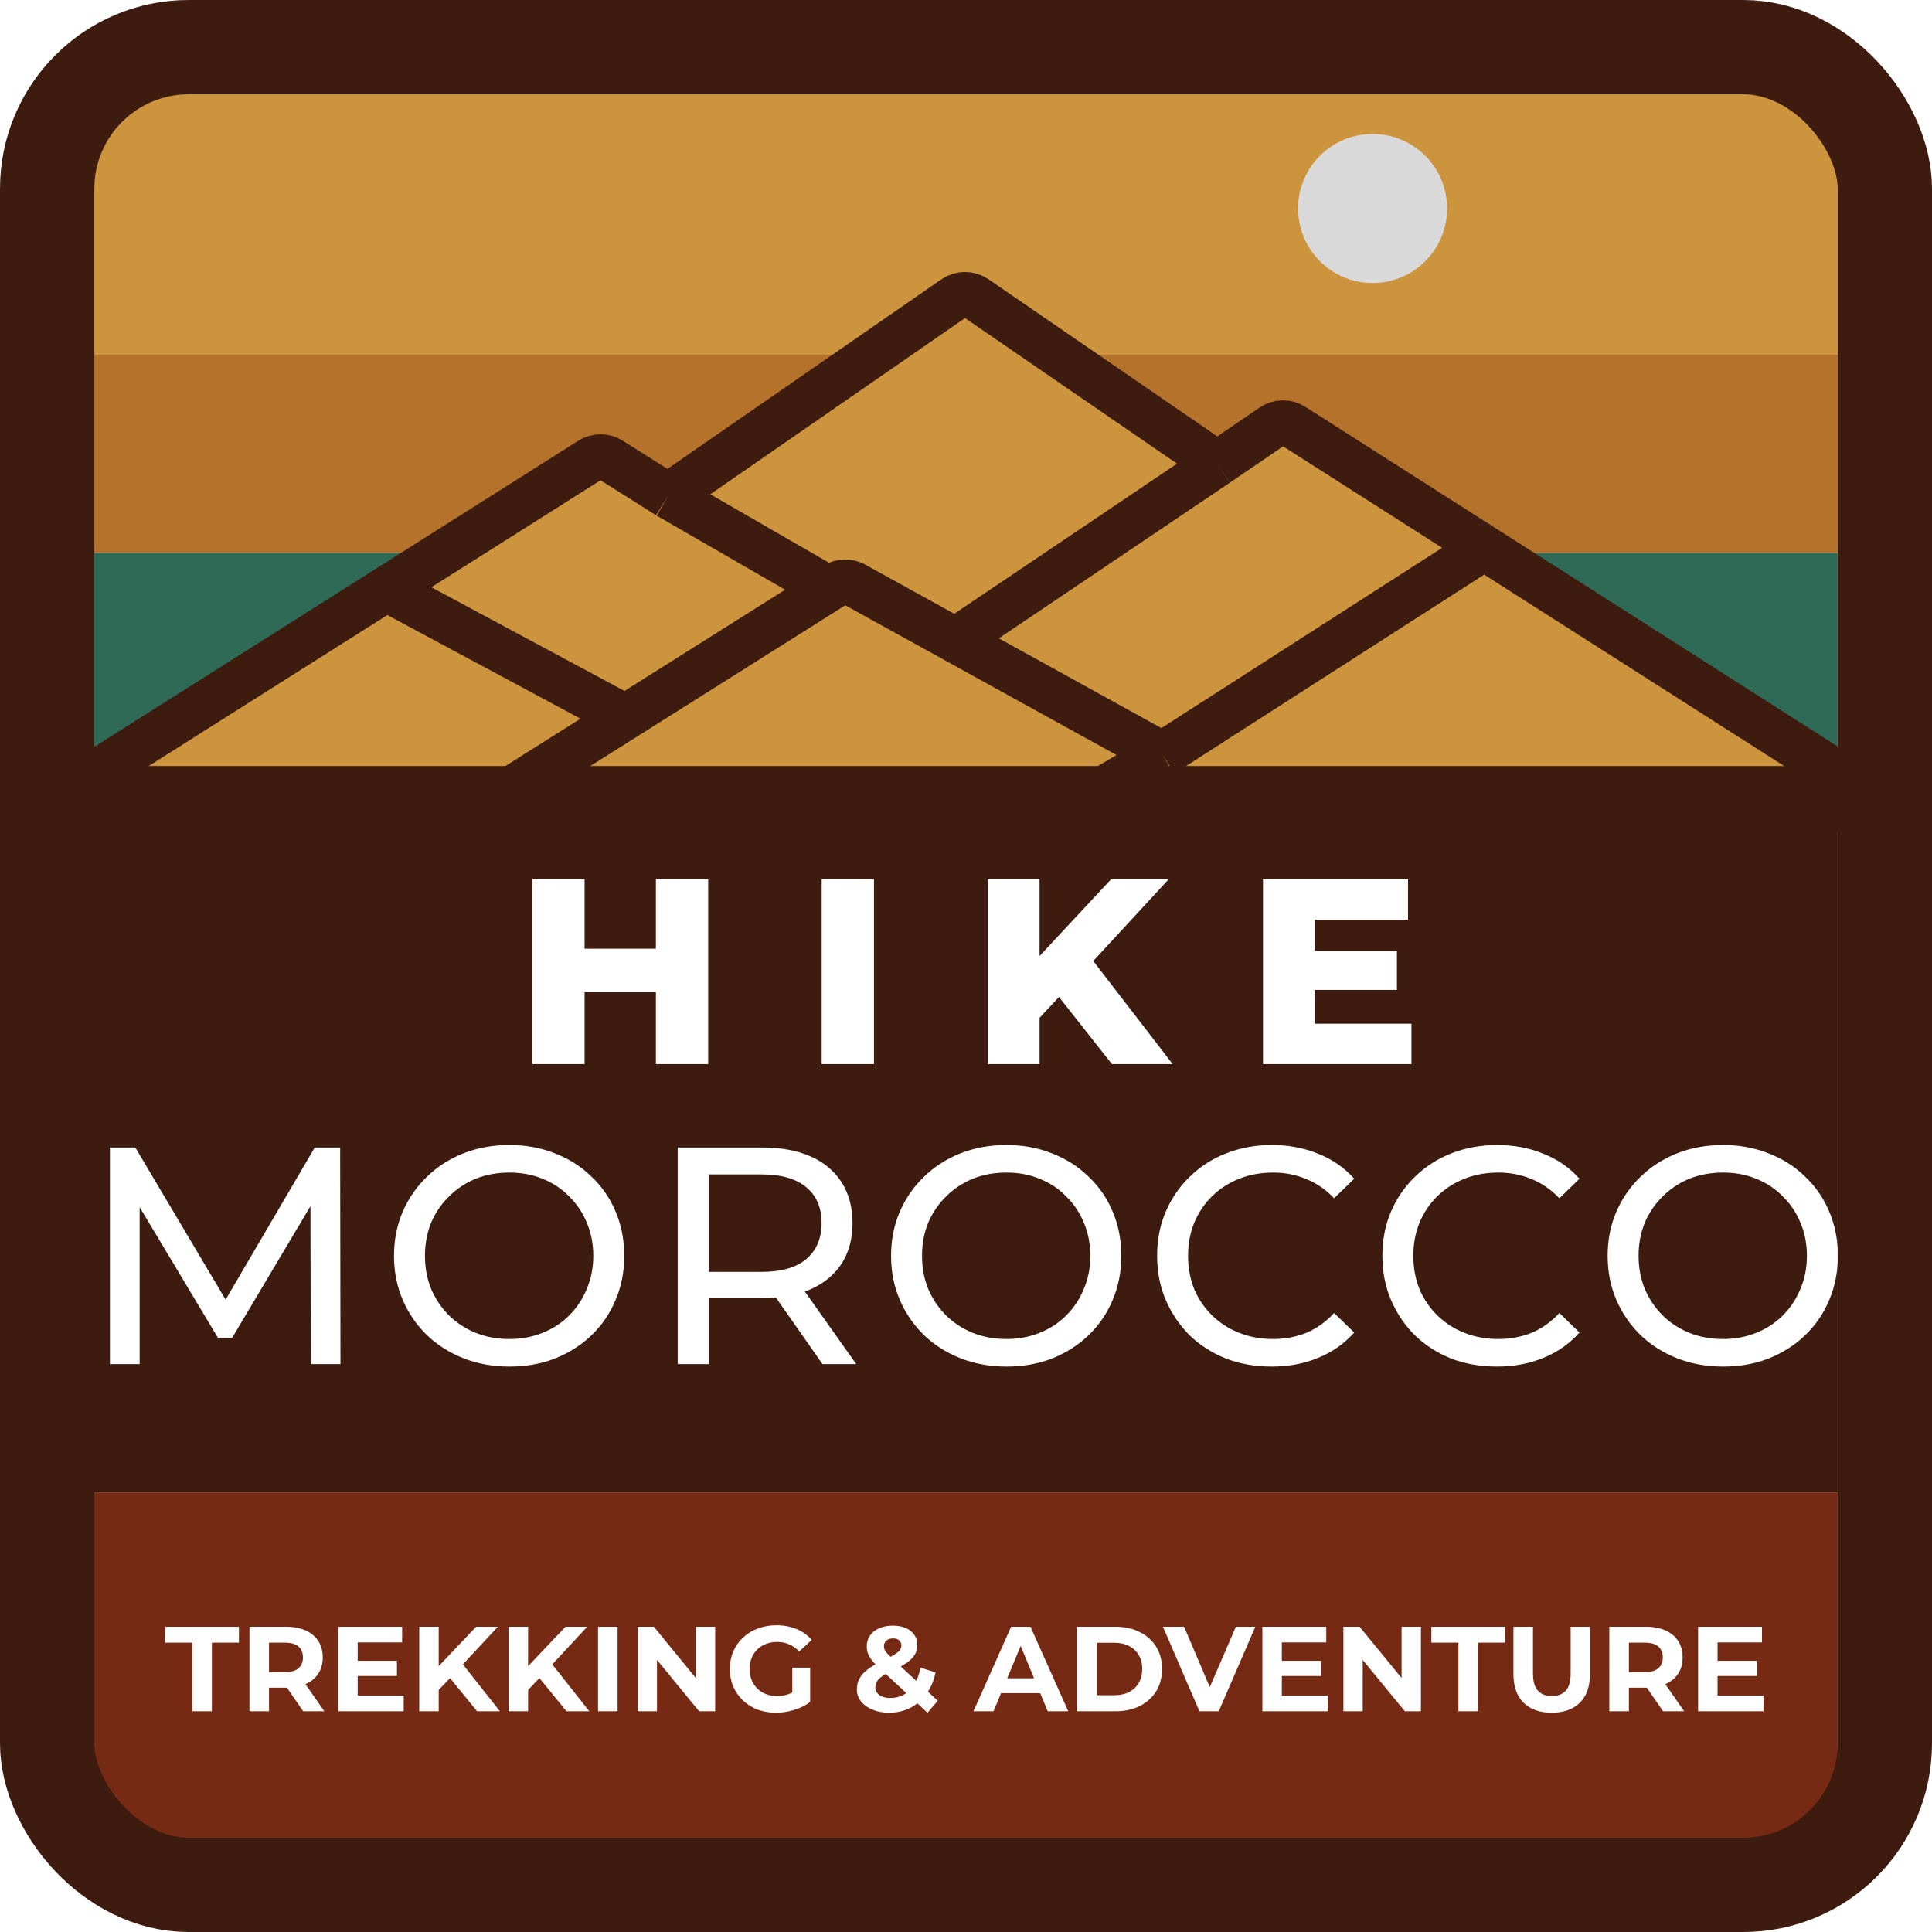
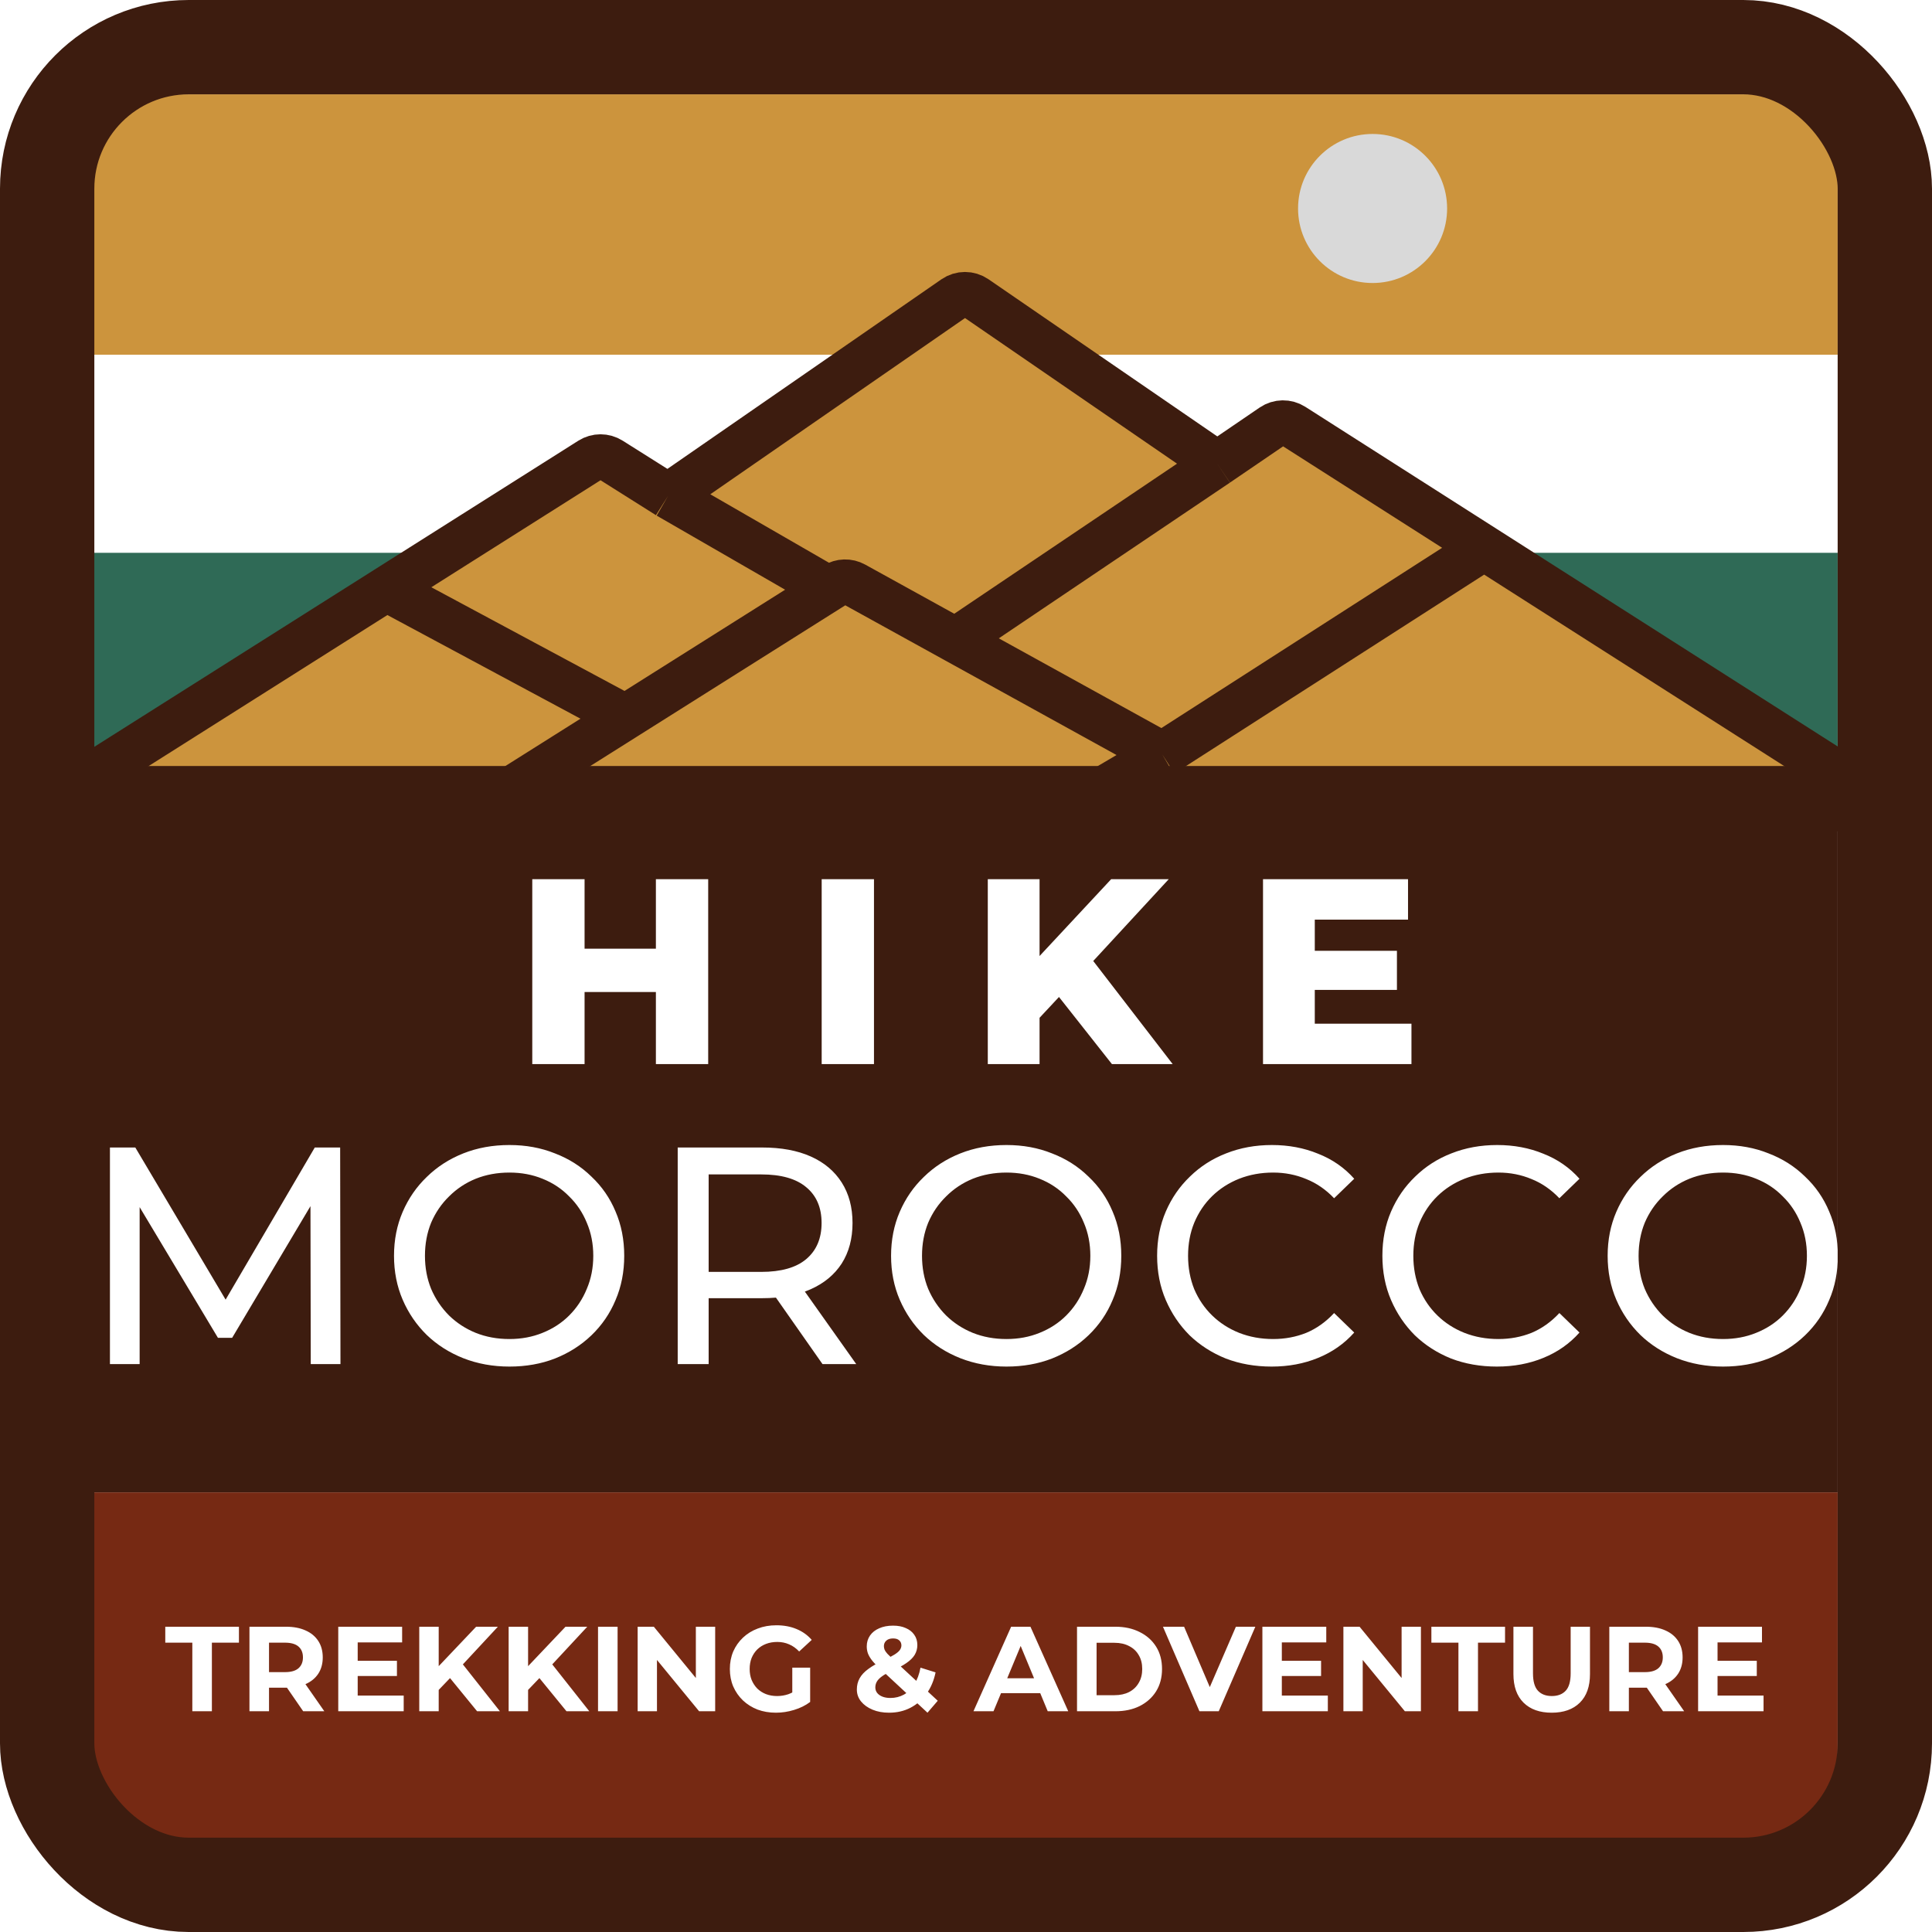
<svg xmlns="http://www.w3.org/2000/svg" width="1024" height="1024" viewBox="0 0 1024 1024" fill="none">
  <rect x="49" y="293" width="925" height="120" fill="#2F6A56" />
-   <rect x="49" y="188" width="925" height="105" fill="#B5722B" />
  <rect x="49" y="50" width="925" height="138" fill="#CC943D" />
  <g filter="url(#filter0_d_8_4)">
    <path d="M323.623 239.717L354.054 258.9L505.781 153.922C509.194 151.561 513.711 151.553 517.132 153.903L645.181 241.85L674.401 221.918C677.708 219.663 682.041 219.596 685.415 221.749L786.617 286.314L975.111 406.57C983.54 411.947 979.731 425 969.733 425H566.483H253.893H54.52C44.501 425 40.707 411.904 49.175 406.548L204.83 308.103L312.945 239.725C316.205 237.663 320.36 237.66 323.623 239.717Z" fill="#CC943D" />
    <path d="M354.054 258.9L323.623 239.717C320.36 237.66 316.205 237.663 312.945 239.725L204.83 308.103M354.054 258.9L505.781 153.922C509.194 151.561 513.711 151.553 517.132 153.903L645.181 241.85M354.054 258.9L439.356 308.103M645.181 241.85L674.401 221.918C677.708 219.663 682.041 219.596 685.415 221.749L786.617 286.314M645.181 241.85L506.402 335.35M253.893 425H54.52C44.501 425 40.707 411.904 49.175 406.548L204.83 308.103M253.893 425H566.483M253.893 425L331.49 376.091M616.013 395.85L786.617 286.314M616.013 395.85L566.483 425M616.013 395.85L506.402 335.35M786.617 286.314L975.111 406.57C983.54 411.947 979.731 425 969.733 425H566.483M506.402 335.35L452.78 305.753C449.591 303.993 445.697 304.106 442.616 306.048L439.356 308.103M439.356 308.103L331.49 376.091M331.49 376.091L204.83 308.103" stroke="#3D1C0F" stroke-width="24" />
  </g>
  <circle cx="727.5" cy="110.5" r="39.5" fill="#D9D9D9" />
  <rect x="49" y="406" width="925" height="385" fill="#3D1C0F" />
  <rect x="49" y="791" width="925" height="186" fill="#762913" />
  <path d="M347.635 466H375.355V564H347.635V466ZM309.835 564H282.115V466H309.835V564ZM349.595 525.78H307.875V502.82H349.595V525.78ZM435.508 564V466H463.228V564H435.508ZM548.329 542.3L546.789 511.22L588.929 466H619.449L577.449 511.5L562.049 527.6L548.329 542.3ZM523.549 564V466H550.989V564H523.549ZM589.349 564L557.429 523.54L575.489 504.22L621.549 564H589.349ZM694.903 503.94H740.403V524.66H694.903V503.94ZM696.863 542.58H748.103V564H669.423V466H746.283V487.42H696.863V542.58Z" fill="white" />
  <path d="M58.271 723V608.2H71.719L123.215 694.956H115.999L166.839 608.2H180.287L180.451 723H164.707L164.543 632.964H168.315L123.051 709.06H115.507L69.915 632.964H74.015V723H58.271ZM270.007 724.312C261.261 724.312 253.115 722.836 245.571 719.884C238.137 716.932 231.686 712.832 226.219 707.584C220.753 702.227 216.489 695.995 213.427 688.888C210.366 681.781 208.835 674.019 208.835 665.6C208.835 657.181 210.366 649.419 213.427 642.312C216.489 635.205 220.753 629.028 226.219 623.78C231.686 618.423 238.137 614.268 245.571 611.316C253.006 608.364 261.151 606.888 270.007 606.888C278.754 606.888 286.79 608.364 294.115 611.316C301.55 614.159 308.001 618.259 313.467 623.616C319.043 628.864 323.307 635.041 326.259 642.148C329.321 649.255 330.851 657.072 330.851 665.6C330.851 674.128 329.321 681.945 326.259 689.052C323.307 696.159 319.043 702.391 313.467 707.748C308.001 712.996 301.55 717.096 294.115 720.048C286.79 722.891 278.754 724.312 270.007 724.312ZM270.007 709.716C276.349 709.716 282.198 708.623 287.555 706.436C293.022 704.249 297.723 701.188 301.659 697.252C305.705 693.207 308.821 688.505 311.007 683.148C313.303 677.791 314.451 671.941 314.451 665.6C314.451 659.259 313.303 653.409 311.007 648.052C308.821 642.695 305.705 638.048 301.659 634.112C297.723 630.067 293.022 626.951 287.555 624.764C282.198 622.577 276.349 621.484 270.007 621.484C263.557 621.484 257.598 622.577 252.131 624.764C246.774 626.951 242.073 630.067 238.027 634.112C233.982 638.048 230.811 642.695 228.515 648.052C226.329 653.409 225.235 659.259 225.235 665.6C225.235 671.941 226.329 677.791 228.515 683.148C230.811 688.505 233.982 693.207 238.027 697.252C242.073 701.188 246.774 704.249 252.131 706.436C257.598 708.623 263.557 709.716 270.007 709.716ZM359.198 723V608.2H403.97C414.028 608.2 422.611 609.785 429.718 612.956C436.824 616.127 442.291 620.719 446.118 626.732C449.944 632.745 451.858 639.907 451.858 648.216C451.858 656.525 449.944 663.687 446.118 669.7C442.291 675.604 436.824 680.141 429.718 683.312C422.611 686.483 414.028 688.068 403.97 688.068H368.218L375.598 680.524V723H359.198ZM435.95 723L406.758 681.344H424.306L453.826 723H435.95ZM375.598 682.164L368.218 674.128H403.478C413.974 674.128 421.9 671.887 427.258 667.404C432.724 662.812 435.458 656.416 435.458 648.216C435.458 640.016 432.724 633.675 427.258 629.192C421.9 624.709 413.974 622.468 403.478 622.468H368.218L375.598 614.268V682.164ZM533.458 724.312C524.711 724.312 516.566 722.836 509.022 719.884C501.587 716.932 495.137 712.832 489.67 707.584C484.203 702.227 479.939 695.995 476.878 688.888C473.817 681.781 472.286 674.019 472.286 665.6C472.286 657.181 473.817 649.419 476.878 642.312C479.939 635.205 484.203 629.028 489.67 623.78C495.137 618.423 501.587 614.268 509.022 611.316C516.457 608.364 524.602 606.888 533.458 606.888C542.205 606.888 550.241 608.364 557.566 611.316C565.001 614.159 571.451 618.259 576.918 623.616C582.494 628.864 586.758 635.041 589.71 642.148C592.771 649.255 594.302 657.072 594.302 665.6C594.302 674.128 592.771 681.945 589.71 689.052C586.758 696.159 582.494 702.391 576.918 707.748C571.451 712.996 565.001 717.096 557.566 720.048C550.241 722.891 542.205 724.312 533.458 724.312ZM533.458 709.716C539.799 709.716 545.649 708.623 551.006 706.436C556.473 704.249 561.174 701.188 565.11 697.252C569.155 693.207 572.271 688.505 574.458 683.148C576.754 677.791 577.902 671.941 577.902 665.6C577.902 659.259 576.754 653.409 574.458 648.052C572.271 642.695 569.155 638.048 565.11 634.112C561.174 630.067 556.473 626.951 551.006 624.764C545.649 622.577 539.799 621.484 533.458 621.484C527.007 621.484 521.049 622.577 515.582 624.764C510.225 626.951 505.523 630.067 501.478 634.112C497.433 638.048 494.262 642.695 491.966 648.052C489.779 653.409 488.686 659.259 488.686 665.6C488.686 671.941 489.779 677.791 491.966 683.148C494.262 688.505 497.433 693.207 501.478 697.252C505.523 701.188 510.225 704.249 515.582 706.436C521.049 708.623 527.007 709.716 533.458 709.716ZM673.98 724.312C665.234 724.312 657.143 722.891 649.708 720.048C642.383 717.096 635.987 712.996 630.52 707.748C625.163 702.391 620.954 696.159 617.892 689.052C614.831 681.945 613.3 674.128 613.3 665.6C613.3 657.072 614.831 649.255 617.892 642.148C620.954 635.041 625.218 628.864 630.684 623.616C636.151 618.259 642.547 614.159 649.872 611.316C657.307 608.364 665.398 606.888 674.144 606.888C683 606.888 691.146 608.419 698.58 611.48C706.124 614.432 712.52 618.86 717.768 624.764L707.108 635.096C702.735 630.504 697.815 627.115 692.348 624.928C686.882 622.632 681.032 621.484 674.8 621.484C668.35 621.484 662.336 622.577 656.76 624.764C651.294 626.951 646.538 630.012 642.492 633.948C638.447 637.884 635.276 642.585 632.98 648.052C630.794 653.409 629.7 659.259 629.7 665.6C629.7 671.941 630.794 677.845 632.98 683.312C635.276 688.669 638.447 693.316 642.492 697.252C646.538 701.188 651.294 704.249 656.76 706.436C662.336 708.623 668.35 709.716 674.8 709.716C681.032 709.716 686.882 708.623 692.348 706.436C697.815 704.14 702.735 700.641 707.108 695.94L717.768 706.272C712.52 712.176 706.124 716.659 698.58 719.72C691.146 722.781 682.946 724.312 673.98 724.312ZM793.374 724.312C784.627 724.312 776.536 722.891 769.102 720.048C761.776 717.096 755.38 712.996 749.914 707.748C744.556 702.391 740.347 696.159 737.286 689.052C734.224 681.945 732.694 674.128 732.694 665.6C732.694 657.072 734.224 649.255 737.286 642.148C740.347 635.041 744.611 628.864 750.078 623.616C755.544 618.259 761.94 614.159 769.266 611.316C776.7 608.364 784.791 606.888 793.538 606.888C802.394 606.888 810.539 608.419 817.974 611.48C825.518 614.432 831.914 618.86 837.162 624.764L826.502 635.096C822.128 630.504 817.208 627.115 811.742 624.928C806.275 622.632 800.426 621.484 794.194 621.484C787.743 621.484 781.73 622.577 776.154 624.764C770.687 626.951 765.931 630.012 761.886 633.948C757.84 637.884 754.67 642.585 752.374 648.052C750.187 653.409 749.094 659.259 749.094 665.6C749.094 671.941 750.187 677.845 752.374 683.312C754.67 688.669 757.84 693.316 761.886 697.252C765.931 701.188 770.687 704.249 776.154 706.436C781.73 708.623 787.743 709.716 794.194 709.716C800.426 709.716 806.275 708.623 811.742 706.436C817.208 704.14 822.128 700.641 826.502 695.94L837.162 706.272C831.914 712.176 825.518 716.659 817.974 719.72C810.539 722.781 802.339 724.312 793.374 724.312ZM913.259 724.312C904.512 724.312 896.367 722.836 888.823 719.884C881.388 716.932 874.938 712.832 869.471 707.584C864.004 702.227 859.74 695.995 856.679 688.888C853.618 681.781 852.087 674.019 852.087 665.6C852.087 657.181 853.618 649.419 856.679 642.312C859.74 635.205 864.004 629.028 869.471 623.78C874.938 618.423 881.388 614.268 888.823 611.316C896.258 608.364 904.403 606.888 913.259 606.888C922.006 606.888 930.042 608.364 937.367 611.316C944.802 614.159 951.252 618.259 956.719 623.616C962.295 628.864 966.559 635.041 969.511 642.148C972.572 649.255 974.103 657.072 974.103 665.6C974.103 674.128 972.572 681.945 969.511 689.052C966.559 696.159 962.295 702.391 956.719 707.748C951.252 712.996 944.802 717.096 937.367 720.048C930.042 722.891 922.006 724.312 913.259 724.312ZM913.259 709.716C919.6 709.716 925.45 708.623 930.807 706.436C936.274 704.249 940.975 701.188 944.911 697.252C948.956 693.207 952.072 688.505 954.259 683.148C956.555 677.791 957.703 671.941 957.703 665.6C957.703 659.259 956.555 653.409 954.259 648.052C952.072 642.695 948.956 638.048 944.911 634.112C940.975 630.067 936.274 626.951 930.807 624.764C925.45 622.577 919.6 621.484 913.259 621.484C906.808 621.484 900.85 622.577 895.383 624.764C890.026 626.951 885.324 630.067 881.279 634.112C877.234 638.048 874.063 642.695 871.767 648.052C869.58 653.409 868.487 659.259 868.487 665.6C868.487 671.941 869.58 677.791 871.767 683.148C874.063 688.505 877.234 693.207 881.279 697.252C885.324 701.188 890.026 704.249 895.383 706.436C900.85 708.623 906.808 709.716 913.259 709.716Z" fill="white" />
  <path d="M101.936 907V870.648H87.6V862.2H126.64V870.648H112.304V907H101.936ZM132.218 907V862.2H151.61C155.621 862.2 159.077 862.861 161.978 864.184C164.88 865.464 167.12 867.32 168.698 869.752C170.277 872.184 171.066 875.085 171.066 878.456C171.066 881.784 170.277 884.664 168.698 887.096C167.12 889.485 164.88 891.32 161.978 892.6C159.077 893.88 155.621 894.52 151.61 894.52H137.978L142.586 889.976V907H132.218ZM160.698 907L149.498 890.744H160.57L171.898 907H160.698ZM142.586 891.128L137.978 886.264H151.034C154.234 886.264 156.624 885.581 158.202 884.216C159.781 882.808 160.57 880.888 160.57 878.456C160.57 875.981 159.781 874.061 158.202 872.696C156.624 871.331 154.234 870.648 151.034 870.648H137.978L142.586 865.72V891.128ZM188.817 880.248H210.385V888.312H188.817V880.248ZM189.585 898.68H213.969V907H179.281V862.2H213.137V870.52H189.585V898.68ZM231.498 896.76L230.922 884.792L252.362 862.2H263.882L244.554 883L238.794 889.144L231.498 896.76ZM222.218 907V862.2H232.522V907H222.218ZM252.874 907L236.938 887.48L243.722 880.12L264.97 907H252.874ZM278.873 896.76L278.297 884.792L299.737 862.2H311.257L291.929 883L286.169 889.144L278.873 896.76ZM269.593 907V862.2H279.897V907H269.593ZM300.249 907L284.313 887.48L291.097 880.12L312.345 907H300.249ZM316.968 907V862.2H327.336V907H316.968ZM337.968 907V862.2H346.544L372.976 894.456H368.816V862.2H379.056V907H370.544L344.048 874.744H348.208V907H337.968ZM411.288 907.768C407.746 907.768 404.482 907.213 401.496 906.104C398.552 904.952 395.97 903.331 393.752 901.24C391.576 899.149 389.869 896.696 388.632 893.88C387.437 891.064 386.84 887.971 386.84 884.6C386.84 881.229 387.437 878.136 388.632 875.32C389.869 872.504 391.597 870.051 393.816 867.96C396.034 865.869 398.637 864.269 401.624 863.16C404.61 862.008 407.896 861.432 411.48 861.432C415.448 861.432 419.01 862.093 422.168 863.416C425.368 864.739 428.056 866.659 430.232 869.176L423.576 875.32C421.954 873.613 420.184 872.355 418.264 871.544C416.344 870.691 414.253 870.264 411.992 870.264C409.816 870.264 407.832 870.605 406.04 871.288C404.248 871.971 402.69 872.952 401.368 874.232C400.088 875.512 399.085 877.027 398.36 878.776C397.677 880.525 397.336 882.467 397.336 884.6C397.336 886.691 397.677 888.611 398.36 890.36C399.085 892.109 400.088 893.645 401.368 894.968C402.69 896.248 404.226 897.229 405.976 897.912C407.768 898.595 409.73 898.936 411.864 898.936C413.912 898.936 415.896 898.616 417.816 897.976C419.778 897.293 421.677 896.163 423.512 894.584L429.4 902.072C426.968 903.907 424.13 905.315 420.888 906.296C417.688 907.277 414.488 907.768 411.288 907.768ZM419.928 900.728V883.896H429.4V902.072L419.928 900.728ZM471.236 907.768C467.95 907.768 465.028 907.235 462.468 906.168C459.908 905.101 457.881 903.651 456.388 901.816C454.894 899.981 454.148 897.869 454.148 895.48C454.148 893.261 454.638 891.277 455.62 889.528C456.601 887.736 458.158 886.072 460.292 884.536C462.425 882.957 465.134 881.421 468.42 879.928C470.809 878.819 472.686 877.837 474.052 876.984C475.417 876.131 476.377 875.32 476.932 874.552C477.486 873.741 477.764 872.931 477.764 872.12C477.764 871.011 477.38 870.115 476.612 869.432C475.886 868.749 474.798 868.408 473.348 868.408C471.812 868.408 470.617 868.792 469.764 869.56C468.91 870.328 468.484 871.309 468.484 872.504C468.484 873.144 468.612 873.784 468.868 874.424C469.124 875.021 469.614 875.725 470.34 876.536C471.065 877.304 472.089 878.307 473.412 879.544L497.028 901.432L491.588 907.768L465.54 883.576C464.046 882.211 462.852 880.931 461.956 879.736C461.06 878.541 460.398 877.368 459.972 876.216C459.588 875.064 459.396 873.869 459.396 872.632C459.396 870.456 459.972 868.536 461.124 866.872C462.276 865.208 463.897 863.928 465.988 863.032C468.078 862.093 470.532 861.624 473.348 861.624C475.95 861.624 478.19 862.051 480.068 862.904C481.988 863.715 483.481 864.888 484.548 866.424C485.657 867.96 486.212 869.795 486.212 871.928C486.212 873.805 485.742 875.533 484.804 877.112C483.865 878.648 482.393 880.099 480.388 881.464C478.425 882.829 475.844 884.216 472.644 885.624C470.468 886.605 468.74 887.565 467.46 888.504C466.222 889.4 465.326 890.317 464.772 891.256C464.217 892.195 463.94 893.24 463.94 894.392C463.94 895.459 464.26 896.419 464.9 897.272C465.582 898.125 466.521 898.787 467.716 899.256C468.91 899.725 470.318 899.96 471.94 899.96C474.542 899.96 476.932 899.363 479.108 898.168C481.284 896.931 483.118 895.117 484.612 892.728C486.148 890.296 487.236 887.352 487.876 883.896L495.876 886.392C494.98 890.744 493.38 894.52 491.076 897.72C488.772 900.92 485.934 903.395 482.564 905.144C479.193 906.893 475.417 907.768 471.236 907.768ZM515.955 907L535.923 862.2H546.163L566.195 907H555.315L538.931 867.448H543.027L526.579 907H515.955ZM525.939 897.4L528.691 889.528H551.731L554.547 897.4H525.939ZM570.843 907V862.2H591.195C596.059 862.2 600.347 863.139 604.059 865.016C607.771 866.851 610.673 869.432 612.763 872.76C614.854 876.088 615.899 880.035 615.899 884.6C615.899 889.123 614.854 893.069 612.763 896.44C610.673 899.768 607.771 902.371 604.059 904.248C600.347 906.083 596.059 907 591.195 907H570.843ZM581.211 898.488H590.683C593.67 898.488 596.251 897.933 598.427 896.824C600.646 895.672 602.353 894.051 603.547 891.96C604.785 889.869 605.403 887.416 605.403 884.6C605.403 881.741 604.785 879.288 603.547 877.24C602.353 875.149 600.646 873.549 598.427 872.44C596.251 871.288 593.67 870.712 590.683 870.712H581.211V898.488ZM635.721 907L616.393 862.2H627.593L644.489 901.88H637.897L655.049 862.2H665.353L645.961 907H635.721ZM678.629 880.248H700.197V888.312H678.629V880.248ZM679.397 898.68H703.781V907H669.093V862.2H702.949V870.52H679.397V898.68ZM712.031 907V862.2H720.607L747.039 894.456H742.879V862.2H753.119V907H744.607L718.111 874.744H722.271V907H712.031ZM772.998 907V870.648H758.662V862.2H797.702V870.648H783.366V907H772.998ZM822.435 907.768C816.077 907.768 811.107 905.997 807.523 902.456C803.939 898.915 802.147 893.859 802.147 887.288V862.2H812.515V886.904C812.515 891.171 813.389 894.243 815.139 896.12C816.888 897.997 819.341 898.936 822.499 898.936C825.656 898.936 828.109 897.997 829.859 896.12C831.608 894.243 832.483 891.171 832.483 886.904V862.2H842.723V887.288C842.723 893.859 840.931 898.915 837.347 902.456C833.763 905.997 828.792 907.768 822.435 907.768ZM852.968 907V862.2H872.36C876.371 862.2 879.827 862.861 882.728 864.184C885.63 865.464 887.87 867.32 889.448 869.752C891.027 872.184 891.816 875.085 891.816 878.456C891.816 881.784 891.027 884.664 889.448 887.096C887.87 889.485 885.63 891.32 882.728 892.6C879.827 893.88 876.371 894.52 872.36 894.52H858.728L863.336 889.976V907H852.968ZM881.448 907L870.248 890.744H881.32L892.648 907H881.448ZM863.336 891.128L858.728 886.264H871.784C874.984 886.264 877.374 885.581 878.952 884.216C880.531 882.808 881.32 880.888 881.32 878.456C881.32 875.981 880.531 874.061 878.952 872.696C877.374 871.331 874.984 870.648 871.784 870.648H858.728L863.336 865.72V891.128ZM909.567 880.248H931.135V888.312H909.567V880.248ZM910.335 898.68H934.719V907H900.031V862.2H933.887V870.52H910.335V898.68Z" fill="white" />
  <rect x="25" y="25" width="974" height="974" rx="75" stroke="#3D1C0F" stroke-width="50" />
  <defs>
    <filter id="filter0_d_8_4" x="28.48" y="140.146" width="967.292" height="304.854" filterUnits="userSpaceOnUse" color-interpolation-filters="sRGB">
      <feFlood flood-opacity="0" result="BackgroundImageFix" />
      <feColorMatrix in="SourceAlpha" type="matrix" values="0 0 0 0 0 0 0 0 0 0 0 0 0 0 0 0 0 0 127 0" result="hardAlpha" />
      <feOffset dy="4" />
      <feGaussianBlur stdDeviation="2" />
      <feComposite in2="hardAlpha" operator="out" />
      <feColorMatrix type="matrix" values="0 0 0 0 0 0 0 0 0 0 0 0 0 0 0 0 0 0 0.25 0" />
      <feBlend mode="normal" in2="BackgroundImageFix" result="effect1_dropShadow_8_4" />
      <feBlend mode="normal" in="SourceGraphic" in2="effect1_dropShadow_8_4" result="shape" />
    </filter>
  </defs>
</svg>